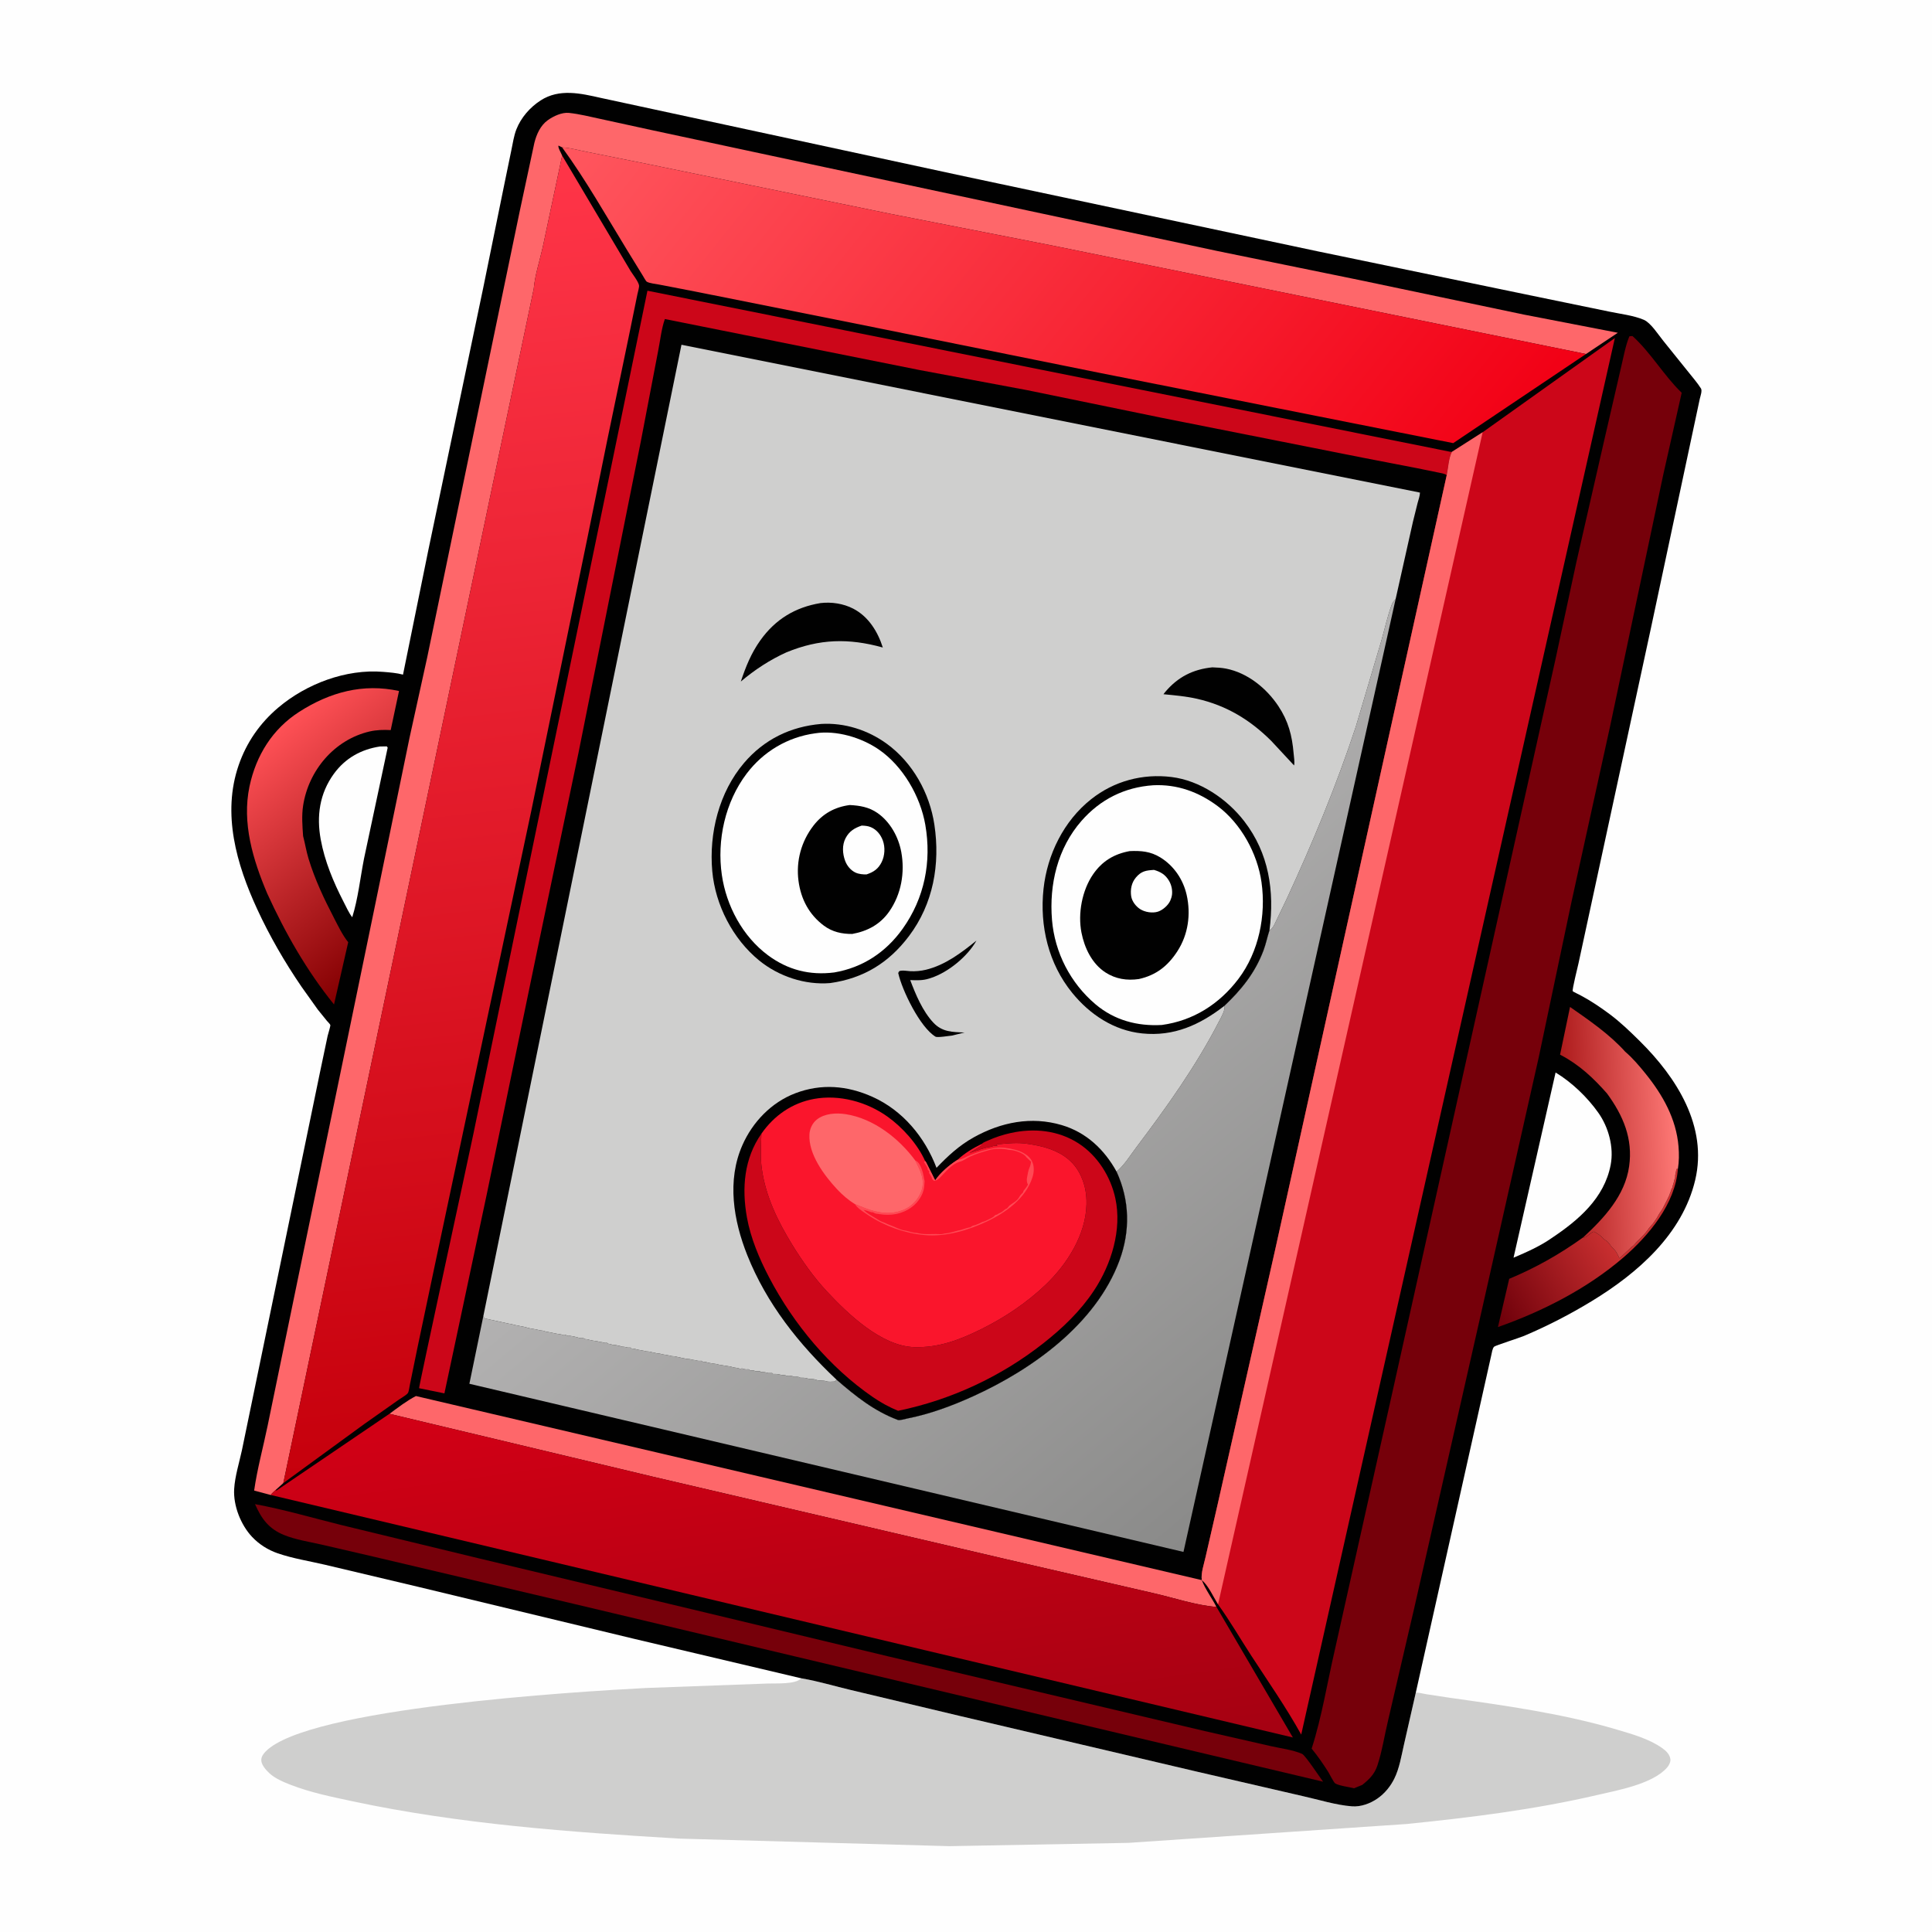
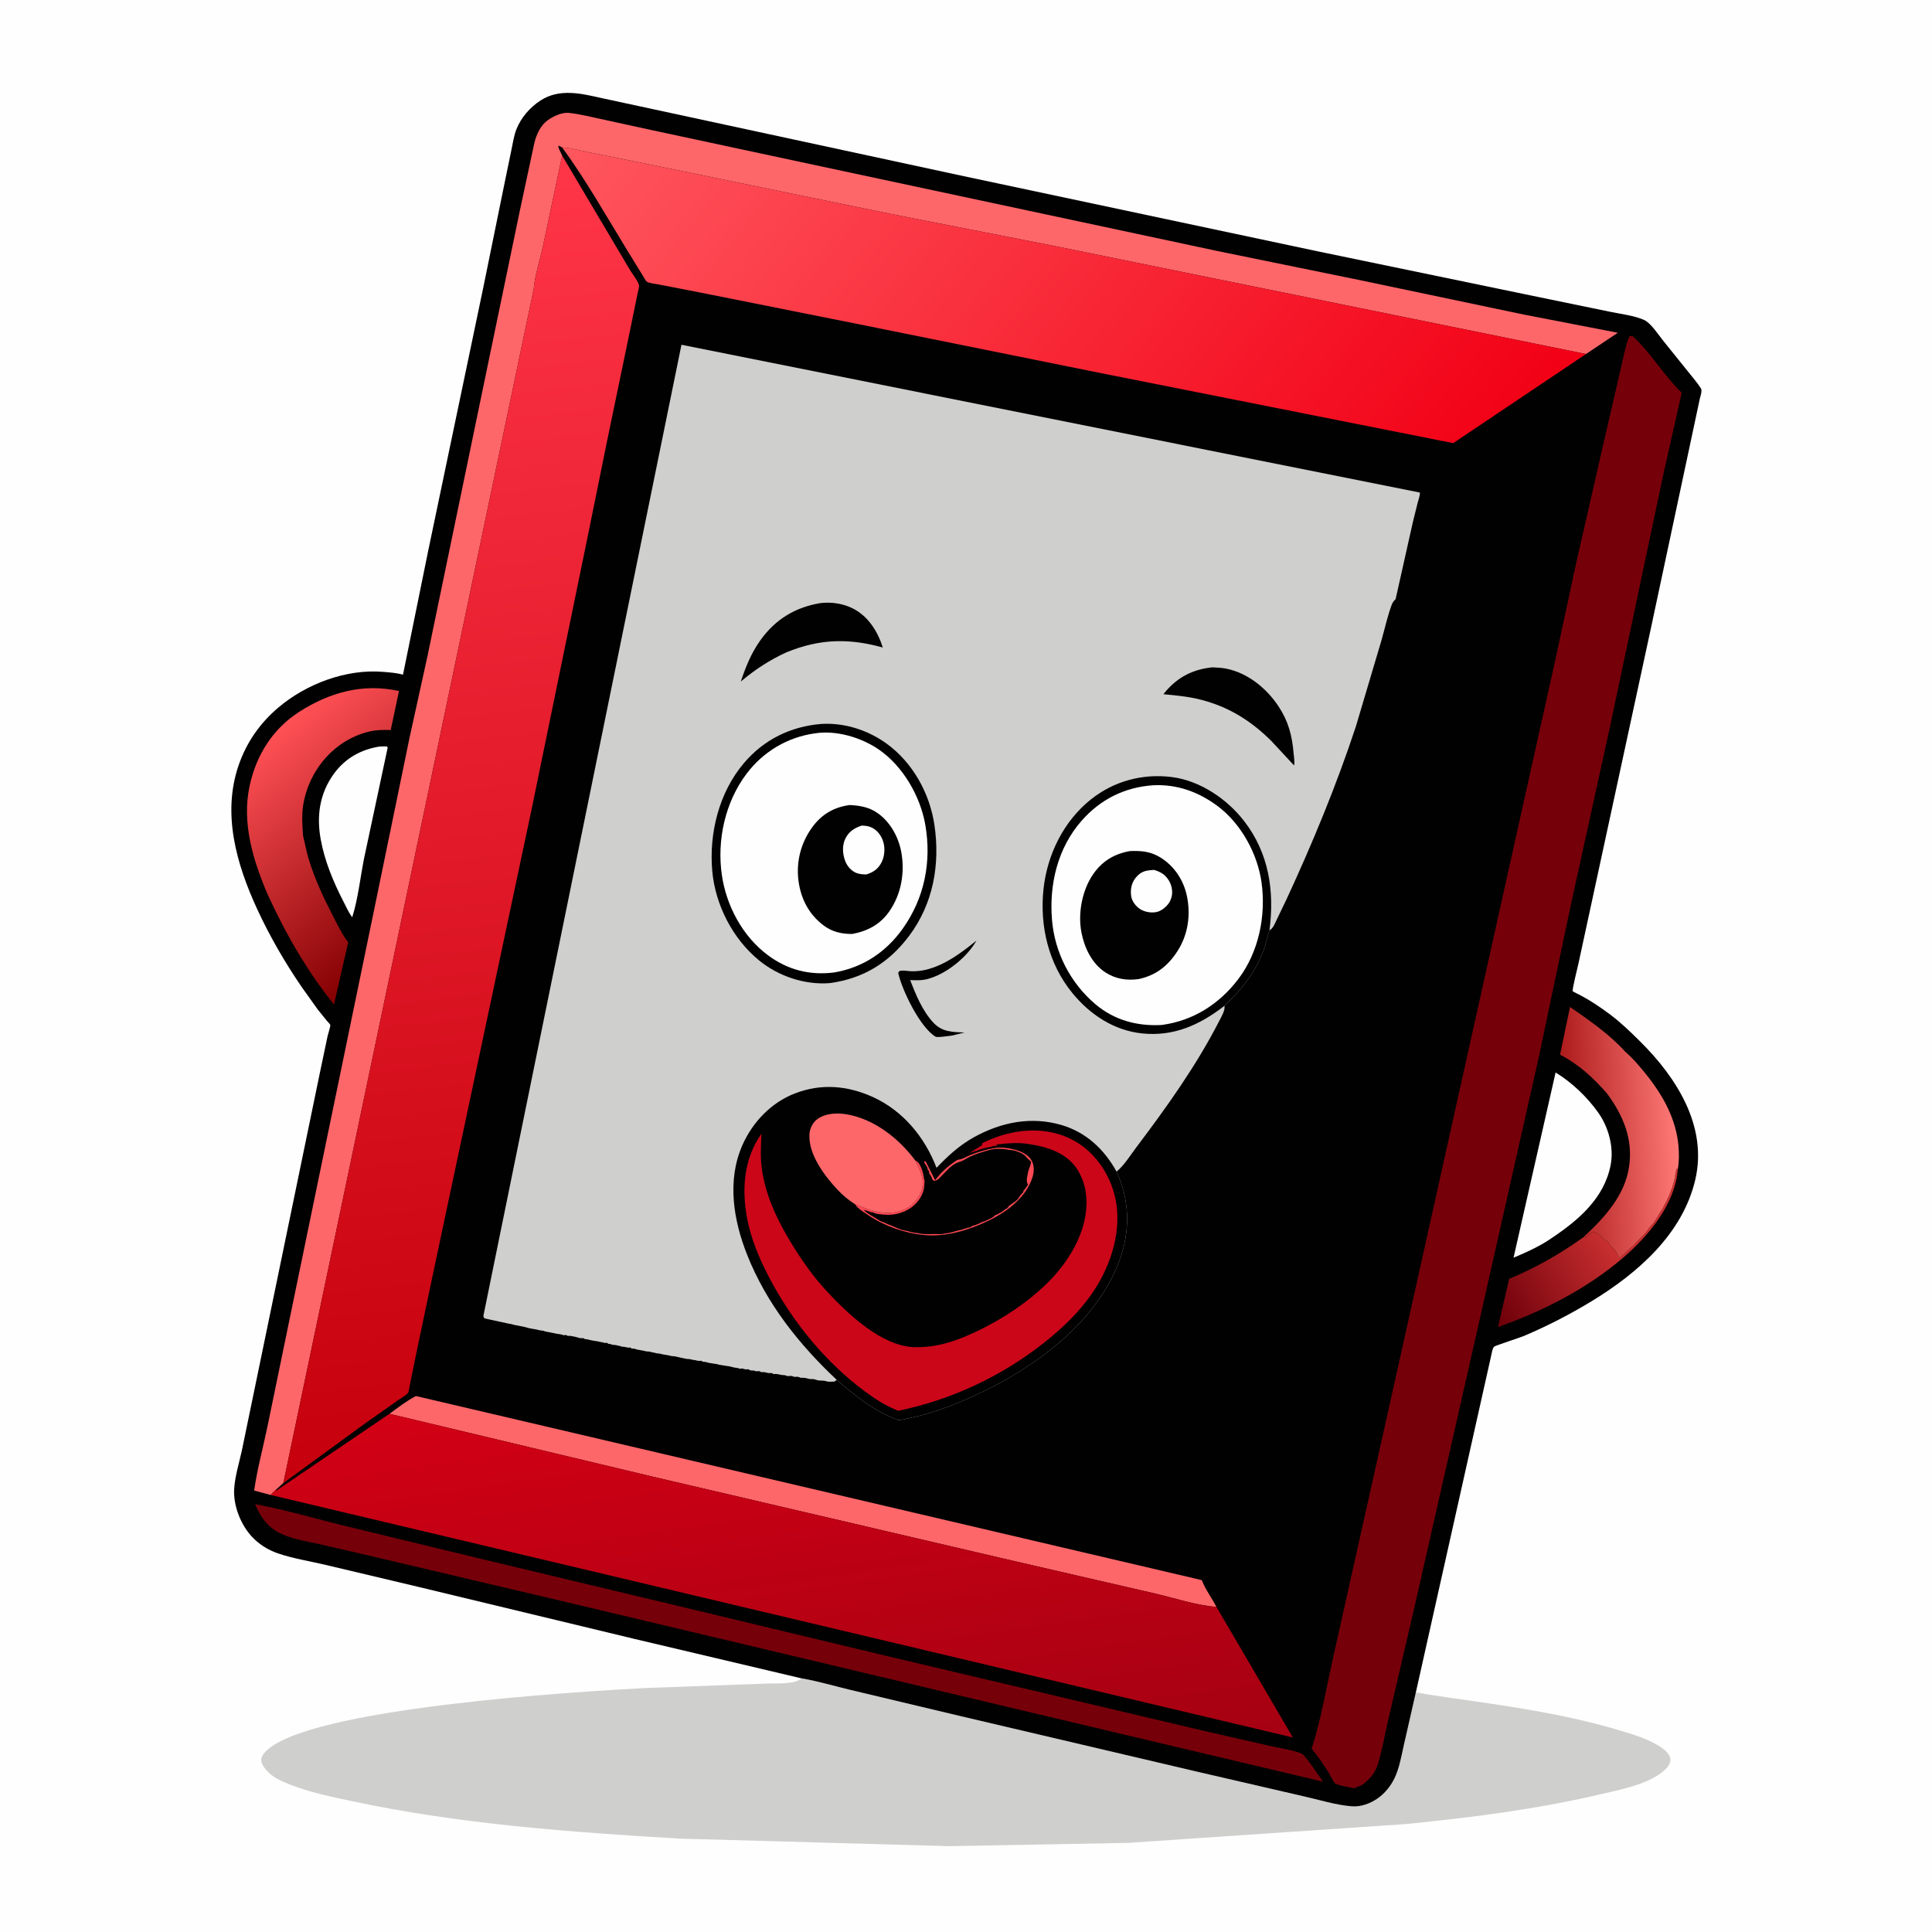
<svg xmlns="http://www.w3.org/2000/svg" version="1.1" style="display: block;" viewBox="0 0 2048 2048" width="1024" height="1024">
  <defs>
    <linearGradient id="Gradient1" gradientUnits="userSpaceOnUse" x1="1582.54" y1="1389.74" x2="1708.11" y2="1319.09">
      <stop class="stop0" offset="0" stop-opacity="1" stop-color="rgb(110,0,10)" />
      <stop class="stop1" offset="1" stop-opacity="1" stop-color="rgb(201,47,48)" />
    </linearGradient>
    <linearGradient id="Gradient2" gradientUnits="userSpaceOnUse" x1="1658.26" y1="1202.09" x2="1777.9" y2="1196.1">
      <stop class="stop0" offset="0" stop-opacity="1" stop-color="rgb(173,27,28)" />
      <stop class="stop1" offset="1" stop-opacity="1" stop-color="rgb(255,122,119)" />
    </linearGradient>
    <linearGradient id="Gradient3" gradientUnits="userSpaceOnUse" x1="453.968" y1="978.428" x2="287.349" y2="777.126">
      <stop class="stop0" offset="0" stop-opacity="1" stop-color="rgb(132,0,2)" />
      <stop class="stop1" offset="1" stop-opacity="1" stop-color="rgb(255,81,86)" />
    </linearGradient>
    <linearGradient id="Gradient4" gradientUnits="userSpaceOnUse" x1="857.044" y1="1909.8" x2="791.818" y2="1447.42">
      <stop class="stop0" offset="0" stop-opacity="1" stop-color="rgb(165,1,18)" />
      <stop class="stop1" offset="1" stop-opacity="1" stop-color="rgb(210,0,21)" />
    </linearGradient>
    <linearGradient id="Gradient5" gradientUnits="userSpaceOnUse" x1="1501.88" y1="592.54" x2="739.742" y2="-16.786">
      <stop class="stop0" offset="0" stop-opacity="1" stop-color="rgb(242,0,21)" />
      <stop class="stop1" offset="1" stop-opacity="1" stop-color="rgb(255,86,94)" />
    </linearGradient>
    <linearGradient id="Gradient6" gradientUnits="userSpaceOnUse" x1="556.391" y1="1541.5" x2="404.693" y2="187.432">
      <stop class="stop0" offset="0" stop-opacity="1" stop-color="rgb(198,0,12)" />
      <stop class="stop1" offset="1" stop-opacity="1" stop-color="rgb(255,53,72)" />
    </linearGradient>
    <linearGradient id="Gradient7" gradientUnits="userSpaceOnUse" x1="1380.72" y1="1534.13" x2="956.726" y2="1028.16">
      <stop class="stop0" offset="0" stop-opacity="1" stop-color="rgb(138,138,137)" />
      <stop class="stop1" offset="1" stop-opacity="1" stop-color="rgb(178,177,177)" />
    </linearGradient>
  </defs>
  <path transform="translate(0,0)" fill="rgb(254,254,254)" d="M -0 -0 L 2048 0 L 2048 2048 L -0 2048 L -0 -0 z" />
  <path transform="translate(0,0)" fill="rgb(207,207,206)" d="M 849.407 1779.08 L 850.388 1779.24 C 867.699 1782.22 885.01 1787.51 902.16 1791.54 L 1018.68 1819.28 L 1268.62 1877.98 L 1381.3 1904.03 C 1398.15 1907.77 1416.06 1913.49 1433.2 1914.79 C 1442.61 1915.5 1452.61 1911.79 1460.24 1906.46 C 1467.87 1901.14 1473.87 1893.81 1478 1885.5 C 1483.43 1874.57 1485.48 1861.55 1488.19 1849.71 L 1500.81 1794.26 C 1504.11 1794.1 1508.66 1795.4 1512 1795.94 L 1536.63 1799.68 C 1595.95 1808.03 1656.51 1816.44 1714.08 1833.48 C 1730.19 1838.25 1748.21 1843.26 1762.06 1853.1 C 1766.12 1855.98 1770.09 1859.76 1770.68 1864.93 C 1771.01 1867.83 1769.16 1871.38 1767.3 1873.53 C 1752.04 1891.18 1714.79 1897.74 1692.85 1902.85 C 1626.58 1918.27 1558.41 1926.74 1490.76 1933.54 L 1196.17 1953.51 L 1006.26 1957.01 L 720 1948.99 C 604.492 1942.15 487.112 1933.66 373.764 1909.44 C 351.568 1904.7 329.198 1900.19 307.975 1891.93 C 300.403 1888.99 291.352 1885.18 285.433 1879.57 C 281.949 1876.27 276.828 1870.65 276.967 1865.58 C 277.064 1862.06 279.137 1859.2 281.478 1856.77 C 326.178 1810.38 611.305 1793.21 684.674 1789.35 L 814.173 1784.6 C 823.115 1784.27 843.269 1785.69 849.407 1779.08 z" />
  <path transform="translate(0,0)" fill="rgb(1,1,1)" d="M 849.407 1779.08 L 672.075 1737.2 L 444 1682.28 L 344.332 1658.66 C 327.844 1654.79 310.157 1652.04 294.197 1646.5 C 284.02 1642.96 274.653 1637.04 267.258 1629.21 C 255.303 1616.54 247.224 1596.18 248.222 1578.54 C 248.979 1565.14 253.573 1550.58 256.425 1537.41 L 269.82 1472.6 L 339.126 1137 L 347.337 1097.95 C 347.692 1096.4 350.501 1087.52 350.144 1086.51 C 349.745 1085.37 347.527 1083.35 346.627 1082.26 L 336.915 1070.25 L 319.672 1046.06 C 301.802 1019.91 285.856 992.387 272.587 963.616 C 250.682 916.121 235.264 862.624 252.955 811.221 C 261.279 787.034 275.447 766.623 294.993 750.077 C 324.759 724.88 366.832 708.955 406.094 712.199 C 413.01 712.77 420.514 713.317 427.209 715.136 L 453.977 583.497 L 512.05 306 L 534.825 194.269 L 542.098 159 C 543.612 151.849 544.69 144.048 547.342 137.254 C 552.26 124.657 561.819 113.73 573.122 106.44 C 592.985 93.629 615.603 98.979 637.007 103.807 L 1021.82 186.792 L 1396.91 266.437 L 1625.39 313.744 L 1705.62 330.268 C 1717.31 332.743 1731.68 334.35 1742.55 339.022 C 1749.95 342.201 1758.05 355.052 1763.15 361.293 L 1789.74 394.343 C 1794.21 400.002 1799.27 405.726 1803.1 411.812 C 1804.62 414.235 1802.48 419.923 1801.82 422.911 L 1750.12 665.552 L 1673.29 1021.11 C 1672.44 1025.04 1666.45 1048.71 1667.14 1050.74 C 1667.24 1051.04 1674.57 1054.63 1675.79 1055.29 C 1686.49 1061 1696.39 1067.68 1706.11 1074.9 C 1717.74 1083.53 1728.05 1093.54 1738.33 1103.7 C 1777.13 1142.06 1810.47 1194.04 1796.97 1250.96 C 1783.35 1308.36 1735.9 1349.64 1687.44 1379.17 C 1664.38 1393.22 1640.33 1405.6 1615.46 1416.15 C 1611.32 1417.91 1585.26 1426.29 1583.9 1427.5 C 1581.99 1429.19 1581.38 1434.24 1580.8 1436.65 L 1500.81 1794.26 L 1488.19 1849.71 C 1485.48 1861.55 1483.43 1874.57 1478 1885.5 C 1473.87 1893.81 1467.87 1901.14 1460.24 1906.46 C 1452.61 1911.79 1442.61 1915.5 1433.2 1914.79 C 1416.06 1913.49 1398.15 1907.77 1381.3 1904.03 L 1268.62 1877.98 L 1018.68 1819.28 L 902.16 1791.54 C 885.01 1787.51 867.699 1782.22 850.388 1779.24 L 849.407 1779.08 z" />
  <path transform="translate(0,0)" fill="url(#Gradient1)" d="M 1678.42 1311.55 C 1681.06 1313.15 1685.78 1306.32 1689.68 1305.61 C 1692.61 1307.21 1695.58 1308.87 1697.94 1311.29 C 1698.98 1312.36 1699.67 1313.25 1700.95 1314.08 C 1702.78 1315.27 1704.11 1315.96 1705.41 1317.79 C 1707.11 1320.21 1708.98 1322.42 1711.09 1324.5 C 1713.71 1327.09 1715.09 1330.65 1716.71 1333.93 L 1726.75 1324.51 L 1729.25 1322.01 C 1730.88 1320.92 1731.41 1320.65 1732.76 1319 C 1736.82 1314.02 1742.21 1310.01 1745.88 1304.78 C 1747.4 1302.61 1748.87 1300.58 1750.72 1298.66 L 1752.25 1297.01 C 1754.07 1294.11 1756.28 1291.49 1757.82 1288.41 C 1759.25 1285.56 1761.38 1283.3 1762.81 1280.46 C 1765.71 1274.65 1768.91 1269.21 1771.01 1263.01 L 1772.01 1260.01 L 1772.76 1259 C 1773.06 1256.59 1773.94 1254.81 1774.5 1252.51 L 1774.76 1251 C 1775.21 1249.5 1775.76 1249.18 1775.77 1247.45 C 1775.77 1245.45 1775.63 1246.44 1776.1 1244.28 L 1776.83 1240.63 L 1777.06 1239.19 L 1778.63 1239.06 C 1775.95 1276.15 1747.61 1310.02 1720.52 1333.28 C 1682.39 1366.01 1635.02 1390.17 1587.88 1406.74 L 1599.83 1355.61 C 1628.33 1343.7 1653.35 1329.51 1678.42 1311.55 z" />
  <path transform="translate(0,0)" fill="rgb(254,254,254)" d="M 402.732 791.313 L 410 791.194 L 410.959 792.5 L 385.881 910.156 C 381.899 930.37 379.561 952.706 373.39 972.3 C 369.596 967.504 366.871 960.95 363.979 955.51 C 353.372 934.885 344.205 912.896 340.004 889.986 C 335.427 865.028 338.726 841.165 353.911 820.276 C 365.926 803.747 382.723 794.36 402.732 791.313 z" />
  <path transform="translate(0,0)" fill="rgb(254,254,254)" d="M 1649 1136.9 C 1666.34 1147.43 1682.73 1163.15 1694.43 1179.76 C 1705.2 1195.04 1710.92 1216.31 1707.38 1234.81 C 1700.63 1270.11 1673.28 1293.42 1644.8 1312.42 C 1632.5 1321.06 1618.21 1327.36 1604.42 1333.21 L 1649 1136.9 z" />
  <path transform="translate(0,0)" fill="url(#Gradient2)" d="M 1703.54 1159.17 C 1689.13 1142.78 1674.26 1128.84 1654.82 1118.55 L 1653.73 1117.98 L 1664.3 1067.43 C 1684.3 1081.34 1706.47 1096.62 1722.79 1114.86 C 1730.8 1121.66 1737.88 1130.11 1744.47 1138.27 C 1762.59 1160.71 1776.86 1186.01 1779.28 1215.24 C 1779.93 1223.17 1779.93 1231.19 1778.63 1239.06 L 1777.06 1239.19 L 1776.83 1240.63 L 1776.1 1244.28 C 1775.63 1246.44 1775.77 1245.45 1775.77 1247.45 C 1775.76 1249.18 1775.21 1249.5 1774.76 1251 L 1774.5 1252.51 C 1773.94 1254.81 1773.06 1256.59 1772.76 1259 L 1772.01 1260.01 L 1771.01 1263.01 C 1768.91 1269.21 1765.71 1274.65 1762.81 1280.46 C 1761.38 1283.3 1759.25 1285.56 1757.82 1288.41 C 1756.28 1291.49 1754.07 1294.11 1752.25 1297.01 L 1750.72 1298.66 C 1748.87 1300.58 1747.4 1302.61 1745.88 1304.78 C 1742.21 1310.01 1736.82 1314.02 1732.76 1319 C 1731.41 1320.65 1730.88 1320.92 1729.25 1322.01 L 1726.75 1324.51 L 1716.71 1333.93 C 1715.09 1330.65 1713.71 1327.09 1711.09 1324.5 C 1708.98 1322.42 1707.11 1320.21 1705.41 1317.79 C 1704.11 1315.96 1702.78 1315.27 1700.95 1314.08 C 1699.67 1313.25 1698.98 1312.36 1697.94 1311.29 C 1695.58 1308.87 1692.61 1307.21 1689.68 1305.61 C 1685.78 1306.32 1681.06 1313.15 1678.42 1311.55 C 1700.46 1291.11 1722.55 1267.44 1726.94 1236.4 C 1731.11 1206.85 1720.58 1182.54 1703.54 1159.17 z" />
  <path transform="translate(0,0)" fill="url(#Gradient3)" d="M 283.246 947.092 C 268.194 911.545 256.268 872.409 264.515 833.492 C 271.436 800.832 288.89 772.678 317.221 754.55 C 349.756 733.73 384.789 724.16 422.967 732.486 L 414.163 773.929 C 406.89 773.485 398.925 773.731 391.818 775.387 C 354.576 784.067 327.093 816.519 321.317 854 C 319.672 864.672 320.55 875.443 321.283 886.153 C 323.378 894.158 324.64 902.269 327.061 910.22 C 333.779 932.286 343.512 952.858 354.136 973.266 C 358.685 982.005 362.935 991.065 369.118 998.793 L 354.076 1064.77 C 325.188 1029.12 302.24 988.766 283.246 947.092 z" />
  <path transform="translate(0,0)" fill="rgb(254,103,106)" d="M 412.852 1498.68 C 421.763 1492.18 431.102 1484.88 440.912 1479.86 L 1273.98 1675 C 1277.52 1684.59 1284.79 1694.15 1289.49 1703.41 C 1267.61 1701.71 1244.19 1693.67 1222.75 1688.82 L 1065.61 1652.59 L 692.333 1565.41 L 412.852 1498.68 z" />
  <path transform="translate(0,0)" fill="rgb(118,0,10)" d="M 270.34 1594.45 C 301.142 1600.14 331.442 1609.04 361.831 1616.6 L 508.496 1652.13 L 750.414 1709.97 L 940.672 1755.61 L 1277 1834.99 L 1347.39 1851.03 C 1357.94 1853.41 1370.44 1854.88 1380.29 1859.18 C 1383.63 1860.64 1399.03 1884.01 1402.52 1888.67 L 1069.13 1809.65 L 608 1700.09 L 395.982 1650.11 L 340 1637.14 C 327.264 1634.3 313.356 1632.1 301.243 1627.24 C 284.997 1620.73 277.106 1609.87 270.34 1594.45 z" />
-   <path transform="translate(0,0)" fill="rgb(204,6,25)" d="M 1533.59 503.695 C 1531.04 501.847 1527.69 501.578 1524.64 500.892 L 1502.53 496.373 L 1444.64 485.182 L 1232.64 443.124 L 1088.31 413.486 L 973.873 392.088 L 704.789 338.181 C 701.112 348.474 699.846 361.161 697.657 371.988 L 679.326 467.754 L 613.278 797.765 L 569.672 1006.5 L 516.247 1264.74 L 486.29 1405.72 L 471.098 1477.04 L 444.236 1471.56 C 443.847 1470.17 496.958 1225.6 501.885 1201.61 L 647.234 497.938 L 686.311 308.176 L 1537.04 478.848 L 1538.98 479.076 C 1535.51 486.587 1535.28 495.626 1533.59 503.695 z" />
  <path transform="translate(0,0)" fill="rgb(254,103,106)" d="M 287.174 1584.79 L 269.402 1580.06 C 272.688 1556.96 279.059 1533.88 283.764 1511 L 313.585 1366.31 L 396.64 964.191 L 434.167 781.83 L 452.877 696.773 L 514.849 397.701 L 551.115 223.045 L 566.457 151.411 C 568.714 142.435 572.853 133.042 580.582 127.474 C 586.579 123.153 595.675 118.896 603.145 119.687 C 614.475 120.886 625.653 123.75 636.774 126.13 L 691.898 138.153 L 874.986 177.353 L 1290.9 266.181 L 1439.85 296.61 L 1615.35 333.469 L 1714.98 352.752 L 1681.22 375.266 L 1114.81 260.144 L 944 226.703 L 687.373 174.053 L 622.038 160.956 C 613.17 159.258 604.956 156.787 595.865 156.219 L 592 154.33 C 591.231 156.515 595.02 162.484 595.894 164.925 L 575.34 262 C 572.222 276.077 566.978 291.836 565.796 306.075 L 300.341 1572.12 L 292.362 1579.29 C 290.871 1580.76 287.954 1582.93 287.174 1584.79 z" />
  <path transform="translate(0,0)" fill="rgb(118,0,10)" d="M 1727.21 356.5 C 1728.31 356.305 1729.39 356.284 1730.5 356.223 C 1749.84 373.731 1763.39 397.464 1781.91 415.619 L 1782.67 416.35 L 1763.05 503.5 L 1706.66 770.4 L 1665.63 957.039 L 1631.17 1120.58 L 1571.59 1385.21 L 1499.06 1705 L 1471.38 1823.95 C 1467.63 1839.6 1465.15 1856.13 1460.14 1871.38 C 1457.09 1880.68 1451.48 1886.13 1444.06 1892.07 L 1435.38 1895.63 C 1430.13 1894.27 1419.85 1893.12 1415.41 1890.51 C 1413.8 1889.55 1409.37 1880.45 1408.07 1878.42 C 1402.55 1869.75 1396.95 1861.55 1390.4 1853.62 C 1401.29 1819.76 1406.96 1783.66 1414.98 1749 L 1475.21 1479.4 L 1648.95 698.5 L 1671 596 L 1700.94 465 L 1718.36 389.5 C 1720.96 378.839 1723.01 366.542 1727.21 356.5 z" />
  <path transform="translate(0,0)" fill="url(#Gradient4)" d="M 292.362 1579.29 L 292.916 1580.13 L 412.852 1498.68 L 692.333 1565.41 L 1065.61 1652.59 L 1222.75 1688.82 C 1244.19 1693.67 1267.61 1701.71 1289.49 1703.41 L 1370.49 1841.8 L 287.174 1584.79 C 287.954 1582.93 290.871 1580.76 292.362 1579.29 z" />
  <path transform="translate(0,0)" fill="url(#Gradient5)" d="M 595.865 156.219 C 604.956 156.787 613.17 159.258 622.038 160.956 L 687.373 174.053 L 944 226.703 L 1114.81 260.144 L 1681.22 375.266 L 1540.47 469.736 L 1164.25 394.969 L 900.441 341.69 L 737 309.063 L 698.787 301.68 C 695.368 300.991 688.487 300.348 685.641 298.613 C 684.546 297.945 682.121 293.299 681.323 292.078 L 664.484 264.678 C 642.292 228.42 620.919 190.537 595.865 156.219 z" />
  <path transform="translate(0,0)" fill="url(#Gradient6)" d="M 595.894 164.925 L 668.411 287.193 C 670.701 290.783 676.781 298.622 677.414 302.515 C 677.734 304.485 676.081 309.769 675.682 311.919 L 666.986 354.5 L 643.597 467.164 L 623.256 567.373 L 563.256 859.206 L 461.365 1339.14 L 442.593 1428.28 L 434.519 1467.74 C 434.027 1469.9 433.459 1475.23 432.289 1476.81 C 430.704 1478.95 425.26 1481.91 422.948 1483.58 L 386.248 1509.45 L 300.341 1572.12 L 565.796 306.075 C 566.978 291.836 572.222 276.077 575.34 262 L 595.894 164.925 z" />
-   <path transform="translate(0,0)" fill="url(#Gradient7)" d="M 1479.42 635.053 L 1254.53 1645.1 L 497.565 1466.85 L 512.349 1395.16 L 513.5 1397.54 L 537.965 1402.85 C 539.473 1403.24 538.76 1403.05 540.684 1403.32 C 542.464 1403.58 543.798 1404.11 545.5 1404.55 L 548 1404.97 C 550.276 1405.42 552.399 1406 554.715 1406.32 C 556.512 1406.57 557.789 1407.13 559.5 1407.59 C 563.324 1408.6 567.29 1408.87 571.156 1409.93 C 572.9 1410.41 572.425 1410.24 574.531 1410.47 C 576.565 1410.68 576.783 1411.05 578.5 1411.56 L 581.976 1412.16 L 590.155 1413.81 L 593.228 1414.28 C 594.969 1414.49 596.288 1414.89 597.917 1415.5 L 599.45 1415.01 L 600.858 1415.62 C 604.093 1416.9 600.841 1415.76 604.368 1416.05 C 605.877 1416.18 607.67 1416.79 609.34 1416.97 L 613.447 1418.1 C 615.23 1418.63 616.668 1418.58 618.5 1418.51 L 620 1419.51 L 621.623 1419.63 C 623.319 1419.78 623.992 1420.2 625.5 1420.51 C 627.519 1420.92 629.904 1421.42 631.936 1421.64 C 634.426 1421.9 635.915 1422.69 638.497 1422.83 L 639.436 1423.16 C 640.873 1423.65 642.003 1423.56 643.5 1423.51 L 645 1424.51 L 647.34 1424.83 L 649 1425.51 L 651.227 1425.67 C 652.932 1425.75 653.906 1426.12 655.5 1426.51 L 657.34 1426.83 L 659 1427.51 L 661.227 1427.67 C 662.885 1427.75 663.988 1428.29 665.5 1428.51 L 668.5 1428.51 L 669.5 1429.51 L 671.316 1429.63 C 676.216 1430.03 670.701 1429.44 675 1430.51 C 676.69 1430.93 678.732 1431.14 680.5 1431.51 C 682.216 1431.87 683.282 1432.01 685 1432.51 L 687.227 1432.67 C 688.93 1432.75 689.916 1433.17 691.5 1433.51 L 696 1434.51 C 697.515 1434.89 698.92 1434.64 700.467 1435.17 C 702.551 1435.88 705.256 1436.04 707.5 1436.51 C 709.209 1436.87 710.285 1437.01 712 1437.51 L 714.227 1437.67 C 715.93 1437.75 716.916 1438.17 718.5 1438.51 L 723 1439.51 C 724.741 1439.95 726.192 1439.98 728 1440.51 L 730.227 1440.67 C 731.929 1440.75 732.919 1441.18 734.5 1441.51 C 735.907 1441.8 737.041 1441.71 738.436 1442.19 C 740.089 1442.75 741.774 1442.55 743.5 1442.51 L 745 1443.51 L 746.623 1443.63 C 748.815 1443.82 747.917 1443.64 749.467 1444.17 C 751.538 1444.87 754.268 1445.05 756.5 1445.51 C 757.893 1445.8 759.056 1445.7 760.436 1446.17 C 762.515 1446.88 765.259 1447.05 767.5 1447.51 C 770.365 1448.1 773.683 1448.23 776.436 1449.17 C 779.253 1450.13 781.55 1449.66 784.5 1451 C 786.173 1450.67 786.421 1450.38 788 1451.01 C 789.912 1451.77 791.481 1451.58 793.5 1451.51 L 795 1452.51 C 795.906 1452.83 797.208 1452.73 798.191 1452.76 C 800.545 1452.83 798.039 1452.72 801 1453.51 L 805.5 1453.51 L 806.5 1454.51 L 807.615 1454.47 C 810.587 1454.4 811.759 1454.8 814.5 1455.51 L 818.5 1455.51 L 819.5 1456.51 L 820.834 1456.47 C 824.068 1456.41 825.537 1456.85 828.5 1457.51 L 832.34 1457.83 L 834 1458.51 C 836.932 1459.21 838.734 1457.67 841.5 1459.51 C 844.175 1459.51 846.227 1458.99 848.5 1460.51 L 849.852 1460.49 C 852.939 1460.46 854.216 1460.68 857 1461.54 C 858.406 1461.97 860.12 1461.8 861.566 1461.87 C 863.24 1461.96 863.969 1462.24 865.473 1462.78 C 868.973 1464.04 872.431 1462.98 875.75 1464.14 C 878.359 1465.05 882.012 1464.56 884.805 1464.47 L 886.875 1462.63 C 907.003 1480.06 926.394 1495.64 951.581 1505.15 C 953.723 1505.96 959.01 1504.25 961.353 1503.79 C 985.664 1499.03 1008.98 1490.37 1031.5 1480.15 C 1094.47 1451.61 1161.75 1403.34 1186.62 1336.37 C 1198.26 1305.01 1197.61 1272.37 1183.6 1241.96 C 1191.73 1235.32 1198.43 1224.28 1204.77 1215.9 C 1236.68 1173.69 1268.3 1129.42 1292.43 1082.26 C 1294.52 1078.17 1299.2 1070.42 1297.86 1066.27 C 1315.97 1049.1 1330.41 1031.28 1339.31 1007.65 C 1341.96 1000.59 1343.37 993.304 1345.69 986.166 C 1349.47 984.098 1350.81 980.119 1352.65 976.431 L 1364.01 952.758 C 1391.4 893.62 1416.87 832.01 1437.28 770.093 L 1464.22 679.428 C 1467.8 666.979 1470.72 653.363 1475.2 641.291 C 1476.22 638.56 1477.38 637.086 1479.42 635.053 z" />
-   <path transform="translate(0,0)" fill="rgb(204,6,25)" d="M 1571.68 458.204 L 1711.82 358.336 L 1379.34 1838.75 C 1363.4 1809.96 1344.44 1782.77 1326.49 1755.22 C 1314.75 1737.2 1304.02 1718.52 1291.43 1701.09 L 1291.19 1700.65 C 1286.5 1693.11 1280.76 1680.24 1273.98 1675 C 1272.81 1667.86 1276.36 1657.73 1277.94 1650.53 L 1290.91 1594 L 1351.64 1325.16 L 1470.54 787.989 L 1533.59 503.695 C 1535.28 495.626 1535.51 486.587 1538.98 479.076 L 1571.68 458.204 z" />
-   <path transform="translate(0,0)" fill="rgb(254,103,106)" d="M 1538.98 479.076 L 1571.68 458.204 L 1291.19 1700.65 C 1286.5 1693.11 1280.76 1680.24 1273.98 1675 C 1272.81 1667.86 1276.36 1657.73 1277.94 1650.53 L 1290.91 1594 L 1351.64 1325.16 L 1470.54 787.989 L 1533.59 503.695 C 1535.28 495.626 1535.51 486.587 1538.98 479.076 z" />
  <path transform="translate(0,0)" fill="rgb(207,207,206)" d="M 512.349 1395.16 L 722.386 365.445 L 1505.23 522.172 C 1505.15 525.738 1503.65 529.652 1502.73 533.128 L 1497.78 553.081 L 1479.42 635.053 C 1477.38 637.086 1476.22 638.56 1475.2 641.291 C 1470.72 653.363 1467.8 666.979 1464.22 679.428 L 1437.28 770.093 C 1416.87 832.01 1391.4 893.62 1364.01 952.758 L 1352.65 976.431 C 1350.81 980.119 1349.47 984.098 1345.69 986.166 C 1343.37 993.304 1341.96 1000.59 1339.31 1007.65 C 1330.41 1031.28 1315.97 1049.1 1297.86 1066.27 C 1299.2 1070.42 1294.52 1078.17 1292.43 1082.26 C 1268.3 1129.42 1236.68 1173.69 1204.77 1215.9 C 1198.43 1224.28 1191.73 1235.32 1183.6 1241.96 C 1197.61 1272.37 1198.26 1305.01 1186.62 1336.37 C 1161.75 1403.34 1094.47 1451.61 1031.5 1480.15 C 1008.98 1490.37 985.664 1499.03 961.353 1503.79 C 959.01 1504.25 953.723 1505.96 951.581 1505.15 C 926.394 1495.64 907.003 1480.06 886.875 1462.63 L 884.805 1464.47 C 882.012 1464.56 878.359 1465.05 875.75 1464.14 C 872.431 1462.98 868.973 1464.04 865.473 1462.78 C 863.969 1462.24 863.24 1461.96 861.566 1461.87 C 860.12 1461.8 858.406 1461.97 857 1461.54 C 854.216 1460.68 852.939 1460.46 849.852 1460.49 L 848.5 1460.51 C 846.227 1458.99 844.175 1459.51 841.5 1459.51 C 838.734 1457.67 836.932 1459.21 834 1458.51 L 832.34 1457.83 L 828.5 1457.51 C 825.537 1456.85 824.068 1456.41 820.834 1456.47 L 819.5 1456.51 L 818.5 1455.51 L 814.5 1455.51 C 811.759 1454.8 810.587 1454.4 807.615 1454.47 L 806.5 1454.51 L 805.5 1453.51 L 801 1453.51 C 798.039 1452.72 800.545 1452.83 798.191 1452.76 C 797.208 1452.73 795.906 1452.83 795 1452.51 L 793.5 1451.51 C 791.481 1451.58 789.912 1451.77 788 1451.01 C 786.421 1450.38 786.173 1450.67 784.5 1451 C 781.55 1449.66 779.253 1450.13 776.436 1449.17 C 773.683 1448.23 770.365 1448.1 767.5 1447.51 C 765.259 1447.05 762.515 1446.88 760.436 1446.17 C 759.056 1445.7 757.893 1445.8 756.5 1445.51 C 754.268 1445.05 751.538 1444.87 749.467 1444.17 C 747.917 1443.64 748.815 1443.82 746.623 1443.63 L 745 1443.51 L 743.5 1442.51 C 741.774 1442.55 740.089 1442.75 738.436 1442.19 C 737.041 1441.71 735.907 1441.8 734.5 1441.51 C 732.919 1441.18 731.929 1440.75 730.227 1440.67 L 728 1440.51 C 726.192 1439.98 724.741 1439.95 723 1439.51 L 718.5 1438.51 C 716.916 1438.17 715.93 1437.75 714.227 1437.67 L 712 1437.51 C 710.285 1437.01 709.209 1436.87 707.5 1436.51 C 705.256 1436.04 702.551 1435.88 700.467 1435.17 C 698.92 1434.64 697.515 1434.89 696 1434.51 L 691.5 1433.51 C 689.916 1433.17 688.93 1432.75 687.227 1432.67 L 685 1432.51 C 683.282 1432.01 682.216 1431.87 680.5 1431.51 C 678.732 1431.14 676.69 1430.93 675 1430.51 C 670.701 1429.44 676.216 1430.03 671.316 1429.63 L 669.5 1429.51 L 668.5 1428.51 L 665.5 1428.51 C 663.988 1428.29 662.885 1427.75 661.227 1427.67 L 659 1427.51 L 657.34 1426.83 L 655.5 1426.51 C 653.906 1426.12 652.932 1425.75 651.227 1425.67 L 649 1425.51 L 647.34 1424.83 L 645 1424.51 L 643.5 1423.51 C 642.003 1423.56 640.873 1423.65 639.436 1423.16 L 638.497 1422.83 C 635.915 1422.69 634.426 1421.9 631.936 1421.64 C 629.904 1421.42 627.519 1420.92 625.5 1420.51 C 623.992 1420.2 623.319 1419.78 621.623 1419.63 L 620 1419.51 L 618.5 1418.51 C 616.668 1418.58 615.23 1418.63 613.447 1418.1 L 609.34 1416.97 C 607.67 1416.79 605.877 1416.18 604.368 1416.05 C 600.841 1415.76 604.093 1416.9 600.858 1415.62 L 599.45 1415.01 L 597.917 1415.5 C 596.288 1414.89 594.969 1414.49 593.228 1414.28 L 590.155 1413.81 L 581.976 1412.16 L 578.5 1411.56 C 576.783 1411.05 576.565 1410.68 574.531 1410.47 C 572.425 1410.24 572.9 1410.41 571.156 1409.93 C 567.29 1408.87 563.324 1408.6 559.5 1407.59 C 557.789 1407.13 556.512 1406.57 554.715 1406.32 C 552.399 1406 550.276 1405.42 548 1404.97 L 545.5 1404.55 C 543.798 1404.11 542.464 1403.58 540.684 1403.32 C 538.76 1403.05 539.473 1403.24 537.965 1402.85 L 513.5 1397.54 L 512.349 1395.16 z" />
  <path transform="translate(0,0)" fill="rgb(1,1,1)" d="M 1035.08 997.064 C 1025.69 1013.85 1005.25 1030.66 986.87 1036.68 L 985 1037.28 C 978.143 1039.49 971.986 1039.19 964.866 1038.94 C 970.705 1054.36 977.983 1071.81 989.36 1084 C 998.749 1094.07 1009.58 1094.01 1022.48 1094.49 L 1009.12 1097.76 C 1006.01 1098.04 993.681 1100.13 991.634 1098.89 C 975.231 1088.92 956.241 1049.83 952.165 1031.5 C 952.93 1029.66 952.961 1029.33 955 1029 C 957.895 1028.53 962.058 1029.38 965.058 1029.52 C 970.495 1029.76 976.211 1029.26 981.5 1027.97 C 1001.97 1023.01 1019.02 1010.01 1035.08 997.064 z" />
  <path transform="translate(0,0)" fill="rgb(1,1,1)" d="M 869.71 639.293 C 881.416 637.912 893.983 639.768 904.497 645.215 C 920.614 653.564 930.492 669.581 935.814 686.388 C 899.573 676.313 868.702 677.147 833.743 691.466 C 816.453 699.235 799.716 710.175 785.293 722.469 C 790.583 706.625 796.245 692.453 806.019 678.75 C 821.919 656.461 842.954 643.754 869.71 639.293 z" />
  <path transform="translate(0,0)" fill="rgb(1,1,1)" d="M 1285.09 707.415 C 1289.99 707.603 1294.83 707.817 1299.65 708.76 C 1322.42 713.213 1342.45 729.434 1355.1 748.459 C 1365.71 764.411 1369.69 779.678 1371.28 798.5 C 1371.62 802.548 1372.57 807.44 1371.79 811.416 L 1347.5 785.294 C 1325.04 762.98 1300.08 747.844 1268.94 740.746 C 1257.3 738.093 1245.18 737.041 1233.32 735.91 L 1235.14 733.549 C 1248.53 717.679 1264.53 709.501 1285.09 707.415 z" />
  <path transform="translate(0,0)" fill="rgb(1,1,1)" d="M 870.373 767.413 C 895.128 765.884 919.945 773.844 939.919 788.337 C 967.503 808.351 985.486 840.788 990.49 874.218 C 996.766 916.153 989.336 958.127 963.484 992.379 C 942.074 1020.74 915.247 1037.14 880.013 1042.1 C 853.391 1044.34 825.354 1034.97 804.711 1018.12 C 776.811 995.347 758.267 959.324 755.039 923.5 C 751.416 883.282 762.214 839.872 788.715 808.759 C 809.989 783.784 838.054 770.184 870.373 767.413 z" />
  <path transform="translate(0,0)" fill="rgb(254,254,254)" d="M 864.084 777.35 C 886.56 773.843 912.982 781.773 931.5 794.463 C 957.106 812.011 975.626 844.081 980.88 874.396 C 987.662 913.532 980.027 952.006 956.866 984.5 C 939.076 1009.46 914.395 1025.76 884.245 1030.84 C 858.395 1034.12 835.055 1028.2 814.038 1012.58 C 787.243 992.671 769.95 960.296 765.189 927.524 C 759.809 890.493 768.71 850.215 791.411 820.153 C 809.176 796.626 834.995 781.318 864.084 777.35 z" />
  <path transform="translate(0,0)" fill="rgb(1,1,1)" d="M 900.785 853.374 C 911.518 853.928 921.103 855.535 930.107 861.77 C 943.623 871.13 952.476 887.215 955.4 903.208 C 959.382 924.99 955.376 948.077 942.525 966.375 C 932.99 979.951 919.487 987.108 903.482 990.02 C 892.497 990.144 882.315 987.908 873.371 981.243 C 857.611 969.499 848.978 953.04 846.441 933.76 C 843.671 912.708 849.405 891.826 862.356 875.117 C 872.122 862.517 885.002 855.407 900.785 853.374 z" />
  <path transform="translate(0,0)" fill="rgb(254,254,254)" d="M 913.448 875.153 C 916.733 875.294 919.987 875.505 923.057 876.795 C 929.288 879.415 933.588 884.784 935.864 891.033 C 938.436 898.093 937.966 907.068 934.617 913.812 C 931.009 921.076 926.175 924.368 918.637 926.895 C 914.84 927.024 910.424 926.612 906.938 925.007 C 901.76 922.624 897.726 917.629 895.816 912.339 C 893.064 904.718 892.526 895.841 896.349 888.492 C 900.178 881.132 905.845 877.724 913.448 875.153 z" />
  <path transform="translate(0,0)" fill="rgb(1,1,1)" d="M 1297.86 1066.27 C 1271.85 1086.42 1244.38 1098.93 1210.74 1095.47 C 1180.79 1092.39 1155.28 1075.43 1136.6 1052.49 C 1111.42 1021.57 1101.95 981.558 1106.17 942.324 C 1110.1 905.789 1127.64 870.182 1156.65 847.206 C 1181.01 827.914 1211.19 819.877 1241.88 823.67 C 1271.98 827.391 1300.67 846.851 1318.92 870.5 C 1345.15 904.491 1351.11 944.474 1345.69 986.166 C 1343.37 993.304 1341.96 1000.59 1339.31 1007.65 C 1330.41 1031.28 1315.97 1049.1 1297.86 1066.27 z" />
  <path transform="translate(0,0)" fill="rgb(254,254,254)" d="M 1222.34 832.413 C 1247.68 831.153 1270.47 839.389 1290.64 854.416 C 1315.48 872.915 1332.95 904.736 1337.25 935.252 C 1342.2 970.345 1334.44 1009.06 1312.79 1037.66 C 1292.52 1064.42 1264.89 1081.97 1231.61 1086.51 C 1205.68 1088 1181.34 1081.55 1161.24 1064.55 C 1134.7 1042.1 1118.03 1009.77 1115.16 975.105 C 1112.05 937.509 1121.11 899.128 1146.31 870.286 C 1166.32 847.384 1192.06 834.498 1222.34 832.413 z" />
  <path transform="translate(0,0)" fill="rgb(1,1,1)" d="M 1197.52 902.201 C 1209.5 901.671 1219.51 902.456 1230 908.899 C 1244.36 917.72 1254.23 932.3 1257.92 948.68 C 1262.51 969.117 1259.57 990.616 1248.09 1008.34 C 1237.96 1023.99 1225.54 1033.77 1207.24 1037.83 C 1194.59 1039.64 1182.67 1037.83 1171.82 1030.82 C 1157.51 1021.57 1149.53 1004.75 1146.37 988.466 C 1142.47 968.385 1147.02 943.779 1158.71 926.811 C 1168.34 912.834 1180.95 905.229 1197.52 902.201 z" />
  <path transform="translate(0,0)" fill="rgb(254,254,254)" d="M 1223.3 922.138 C 1230.41 924.205 1235.39 927.19 1239.24 933.718 C 1241.74 937.953 1242.94 943.366 1242.4 948.236 C 1242.11 950.501 1241.47 952.627 1240.54 954.711 C 1238.33 959.638 1232.64 964.703 1227.51 966.377 C 1221.7 968.276 1213.63 966.972 1208.5 963.649 C 1204.01 960.739 1199.9 955.383 1199.09 950 C 1198.04 942.95 1199.45 935.701 1204.12 930.17 C 1209.87 923.361 1214.8 922.665 1223.3 922.138 z" />
  <path transform="translate(0,0)" fill="rgb(1,1,1)" d="M 886.875 1462.63 C 846.822 1424.95 812.639 1381.97 792.11 1330.44 C 777.473 1293.71 770.442 1251.41 786.933 1214 C 797.78 1189.39 817.658 1168.6 843 1158.93 C 870.562 1148.4 898.114 1150.72 924.75 1162.66 C 956.953 1177.09 980.343 1205.36 992.745 1237.96 C 1004.82 1225.31 1016.88 1214.14 1032.29 1205.58 C 1061.22 1189.51 1093.21 1183.1 1125.47 1192.64 C 1151.49 1200.34 1170.68 1218.52 1183.6 1241.96 C 1197.61 1272.37 1198.26 1305.01 1186.62 1336.37 C 1161.75 1403.34 1094.47 1451.61 1031.5 1480.15 C 1008.98 1490.37 985.664 1499.03 961.353 1503.79 C 959.01 1504.25 953.723 1505.96 951.581 1505.15 C 926.394 1495.64 907.003 1480.06 886.875 1462.63 z" />
  <path transform="translate(0,0)" fill="rgb(204,6,25)" d="M 1040.67 1212.6 C 1042.17 1210.97 1045.24 1209.93 1047.31 1208.99 C 1055.04 1205.51 1063.12 1202.86 1071.4 1201.03 C 1096.09 1195.58 1121.85 1198.17 1143.29 1212.02 C 1163.36 1224.99 1177.32 1247.11 1182.32 1270.32 C 1189.49 1303.64 1178.05 1340.29 1159.61 1368.12 C 1145.25 1389.81 1126.43 1407.83 1106.08 1423.85 C 1061.04 1459.3 1008.13 1483.95 952.012 1495.51 C 942.478 1491.57 933.883 1486.88 925.373 1481.04 C 879.295 1449.42 841.185 1403.48 815.339 1354.17 C 804.981 1334.4 795.694 1312.48 791.76 1290.41 C 786.227 1259.38 788.676 1228.21 807.135 1201.76 C 806.706 1214.09 805.836 1226.74 807.568 1239 C 811.72 1268.4 824.49 1294.58 839.901 1319.63 C 850.467 1336.8 862.766 1354.15 876.533 1368.92 C 898.769 1392.78 934.321 1426.92 968.956 1428.01 C 994.673 1428.81 1016.61 1420.54 1039.35 1409.36 C 1064.39 1397.05 1088.34 1381.09 1108.52 1361.75 C 1131.25 1339.97 1151.11 1308.74 1151.72 1276.44 C 1151.91 1266.54 1150.39 1256.84 1146.3 1247.8 L 1145.7 1246.42 C 1139.21 1232.1 1127.68 1223.32 1113.22 1218.1 C 1105.05 1215.14 1096.94 1213.66 1088.36 1212.42 C 1079.05 1211.07 1068.33 1211.9 1059 1212.91 L 1056.01 1213.2 L 1057.5 1214.51 C 1054.49 1214.51 1053.69 1214.55 1051 1215.51 C 1049.18 1216.16 1047 1216.04 1045 1216.76 C 1043.76 1217.19 1042.6 1217.46 1041.32 1217.71 C 1039.95 1217.98 1038.96 1218.51 1037.7 1219.04 L 1027.63 1222.25 L 1041.22 1213.84 L 1040.67 1212.6 z" />
-   <path transform="translate(0,0)" fill="rgb(250,21,44)" d="M 807.135 1201.76 C 820.525 1182.52 839.686 1169.14 862.906 1164.9 C 889.636 1160.01 918.601 1167.92 940.601 1183.54 C 956.521 1194.84 972.682 1212.8 980.682 1230.73 C 981.584 1231.38 982.525 1233.72 983.105 1234.8 L 991.326 1251.19 C 996.871 1243.18 1005.85 1235.36 1014.02 1230.1 L 1015 1229.48 C 1022.08 1222.72 1031.89 1216.84 1040.67 1212.6 L 1041.22 1213.84 L 1027.63 1222.25 L 1037.7 1219.04 C 1038.96 1218.51 1039.95 1217.98 1041.32 1217.71 C 1042.6 1217.46 1043.76 1217.19 1045 1216.76 C 1047 1216.04 1049.18 1216.16 1051 1215.51 C 1053.69 1214.55 1054.49 1214.51 1057.5 1214.51 L 1056.01 1213.2 L 1059 1212.91 C 1068.33 1211.9 1079.05 1211.07 1088.36 1212.42 C 1096.94 1213.66 1105.05 1215.14 1113.22 1218.1 C 1127.68 1223.32 1139.21 1232.1 1145.7 1246.42 L 1146.3 1247.8 C 1150.39 1256.84 1151.91 1266.54 1151.72 1276.44 C 1151.11 1308.74 1131.25 1339.97 1108.52 1361.75 C 1088.34 1381.09 1064.39 1397.05 1039.35 1409.36 C 1016.61 1420.54 994.673 1428.81 968.956 1428.01 C 934.321 1426.92 898.769 1392.78 876.533 1368.92 C 862.766 1354.15 850.467 1336.8 839.901 1319.63 C 824.49 1294.58 811.72 1268.4 807.568 1239 C 805.836 1226.74 806.706 1214.09 807.135 1201.76 z" />
  <path transform="translate(0,0)" fill="rgb(255,73,84)" d="M 1015 1229.48 L 1015.86 1229.39 C 1020.83 1228.73 1024.47 1225.98 1029.01 1224.22 C 1037.17 1221.07 1045.35 1218.42 1054 1217.04 L 1055.32 1216.81 C 1061.52 1215.83 1069.46 1217.03 1075.5 1218.66 L 1076.89 1219.03 C 1083 1220.73 1090.26 1224.34 1093.49 1230.08 C 1096.64 1235.67 1096.29 1242.33 1094.36 1248.29 C 1087.15 1270.43 1066.15 1285.43 1046 1294.88 C 1025.87 1304.32 1002.42 1311.27 980 1309.21 C 959.065 1307.29 938.099 1299.84 920.514 1288.22 C 916.465 1285.54 911.447 1282.43 908.178 1278.93 L 906.146 1276.33 L 916.735 1280.53 C 930.436 1285.92 945.118 1288.28 959 1281.93 C 967.381 1278.11 974.087 1270.55 976.96 1261.82 C 980.763 1250.28 975.178 1240.24 970.243 1230.2 C 971.139 1230.67 971.769 1230.91 972.514 1231.55 C 976.044 1234.56 978.524 1242.94 979.209 1247.52 L 979.49 1249.5 C 979.809 1251.02 980.221 1251.38 980.054 1253.02 L 979.614 1258.29 C 978.845 1266.29 973.129 1274.67 966.787 1279.38 C 956.473 1287.04 944.655 1289.04 932.088 1287.01 L 931.07 1286.83 C 929.284 1286.62 928.41 1286.68 926.804 1285.83 L 925.75 1285.25 C 921.746 1284.28 925.663 1285.84 923.06 1284.81 C 920.41 1283.77 918.151 1283.07 915.344 1282.5 L 917.994 1284.8 L 919.25 1285.75 C 922.213 1288.02 925.217 1289.36 928.285 1291.37 C 930.747 1292.99 933.223 1294.6 936.031 1295.53 C 938.461 1296.34 940.543 1297.69 942.969 1298.5 C 947.997 1300.18 953.506 1303.49 958.656 1304.34 C 959.83 1304.54 960.857 1304.63 962 1305 C 964.304 1305.74 966.875 1306.29 969.25 1306.75 L 972 1307 C 978.525 1308.73 985.463 1308.13 992.295 1308.11 C 994.294 1308.11 997.621 1308.55 999.5 1308 C 1001.98 1307.27 1004.44 1307.43 1006.75 1306.75 C 1008.91 1306.11 1011.42 1305.72 1013.5 1305 C 1015.41 1304.34 1016.89 1304.28 1018.75 1303.75 C 1021.14 1303.07 1023.57 1302.12 1026 1301.5 L 1028.5 1301 C 1030.12 1300.23 1030.11 1299.55 1032.15 1299.08 L 1033.75 1298.75 L 1035.5 1298 L 1038 1297 L 1041 1295.5 C 1042.62 1294.88 1043.76 1294.77 1045.38 1293.91 C 1048.29 1292.34 1051.84 1291.25 1054.21 1288.89 L 1055.01 1288.01 L 1057 1287.5 L 1058 1286.76 C 1059.76 1285.78 1061.29 1285.31 1063 1284 L 1065.75 1281.75 L 1067.5 1281 L 1070.01 1278.01 C 1073.23 1275.43 1077.98 1273.24 1080.25 1269.25 C 1081.59 1266.9 1082.53 1265.88 1084.5 1264 C 1085.11 1261.9 1084.64 1262.61 1085.97 1261.11 C 1087.46 1259.43 1088.55 1257.64 1089.75 1255.75 C 1088.23 1253.4 1088.21 1250.55 1088.79 1247.85 C 1089.47 1244.63 1089.87 1240.86 1091.26 1237.9 C 1092.25 1235.79 1092.58 1233.78 1093 1231.5 L 1088.07 1226.78 L 1087.1 1225.55 C 1084.13 1222.27 1076.09 1219.39 1071.71 1219.07 L 1070.02 1218.98 C 1062.88 1217.48 1055.38 1217.15 1048.15 1219.21 C 1041.35 1221.15 1034.54 1223.11 1028.11 1226.17 C 1024.68 1227.8 1021.37 1230.37 1017.73 1231.39 C 1009.71 1233.65 1005.06 1239.45 999.365 1245.17 C 996.297 1248.26 994.556 1251.18 990.135 1251.86 L 988.005 1249.75 C 987.997 1247.65 985.89 1245.24 984.826 1243.34 L 985 1241.5 L 983.51 1240 C 983.297 1238.26 983.065 1237.51 982.067 1236.02 L 979.419 1231.72 L 980.682 1230.73 C 981.584 1231.38 982.525 1233.72 983.105 1234.8 L 991.326 1251.19 C 996.871 1243.18 1005.85 1235.36 1014.02 1230.1 L 1015 1229.48 z" />
  <path transform="translate(0,0)" fill="rgb(254,103,106)" d="M 906.146 1276.33 C 899.312 1272.18 892.773 1266.5 887.329 1260.65 C 873.725 1246.03 856.849 1223.52 858.031 1202.5 C 858.365 1196.55 861.12 1190.55 865.842 1186.79 C 874.107 1180.2 886.441 1179.51 896.5 1181.07 C 926.119 1185.66 952.98 1206.78 970.243 1230.2 C 975.178 1240.24 980.763 1250.28 976.96 1261.82 C 974.087 1270.55 967.381 1278.11 959 1281.93 C 945.118 1288.28 930.436 1285.92 916.735 1280.53 L 906.146 1276.33 z" />
</svg>